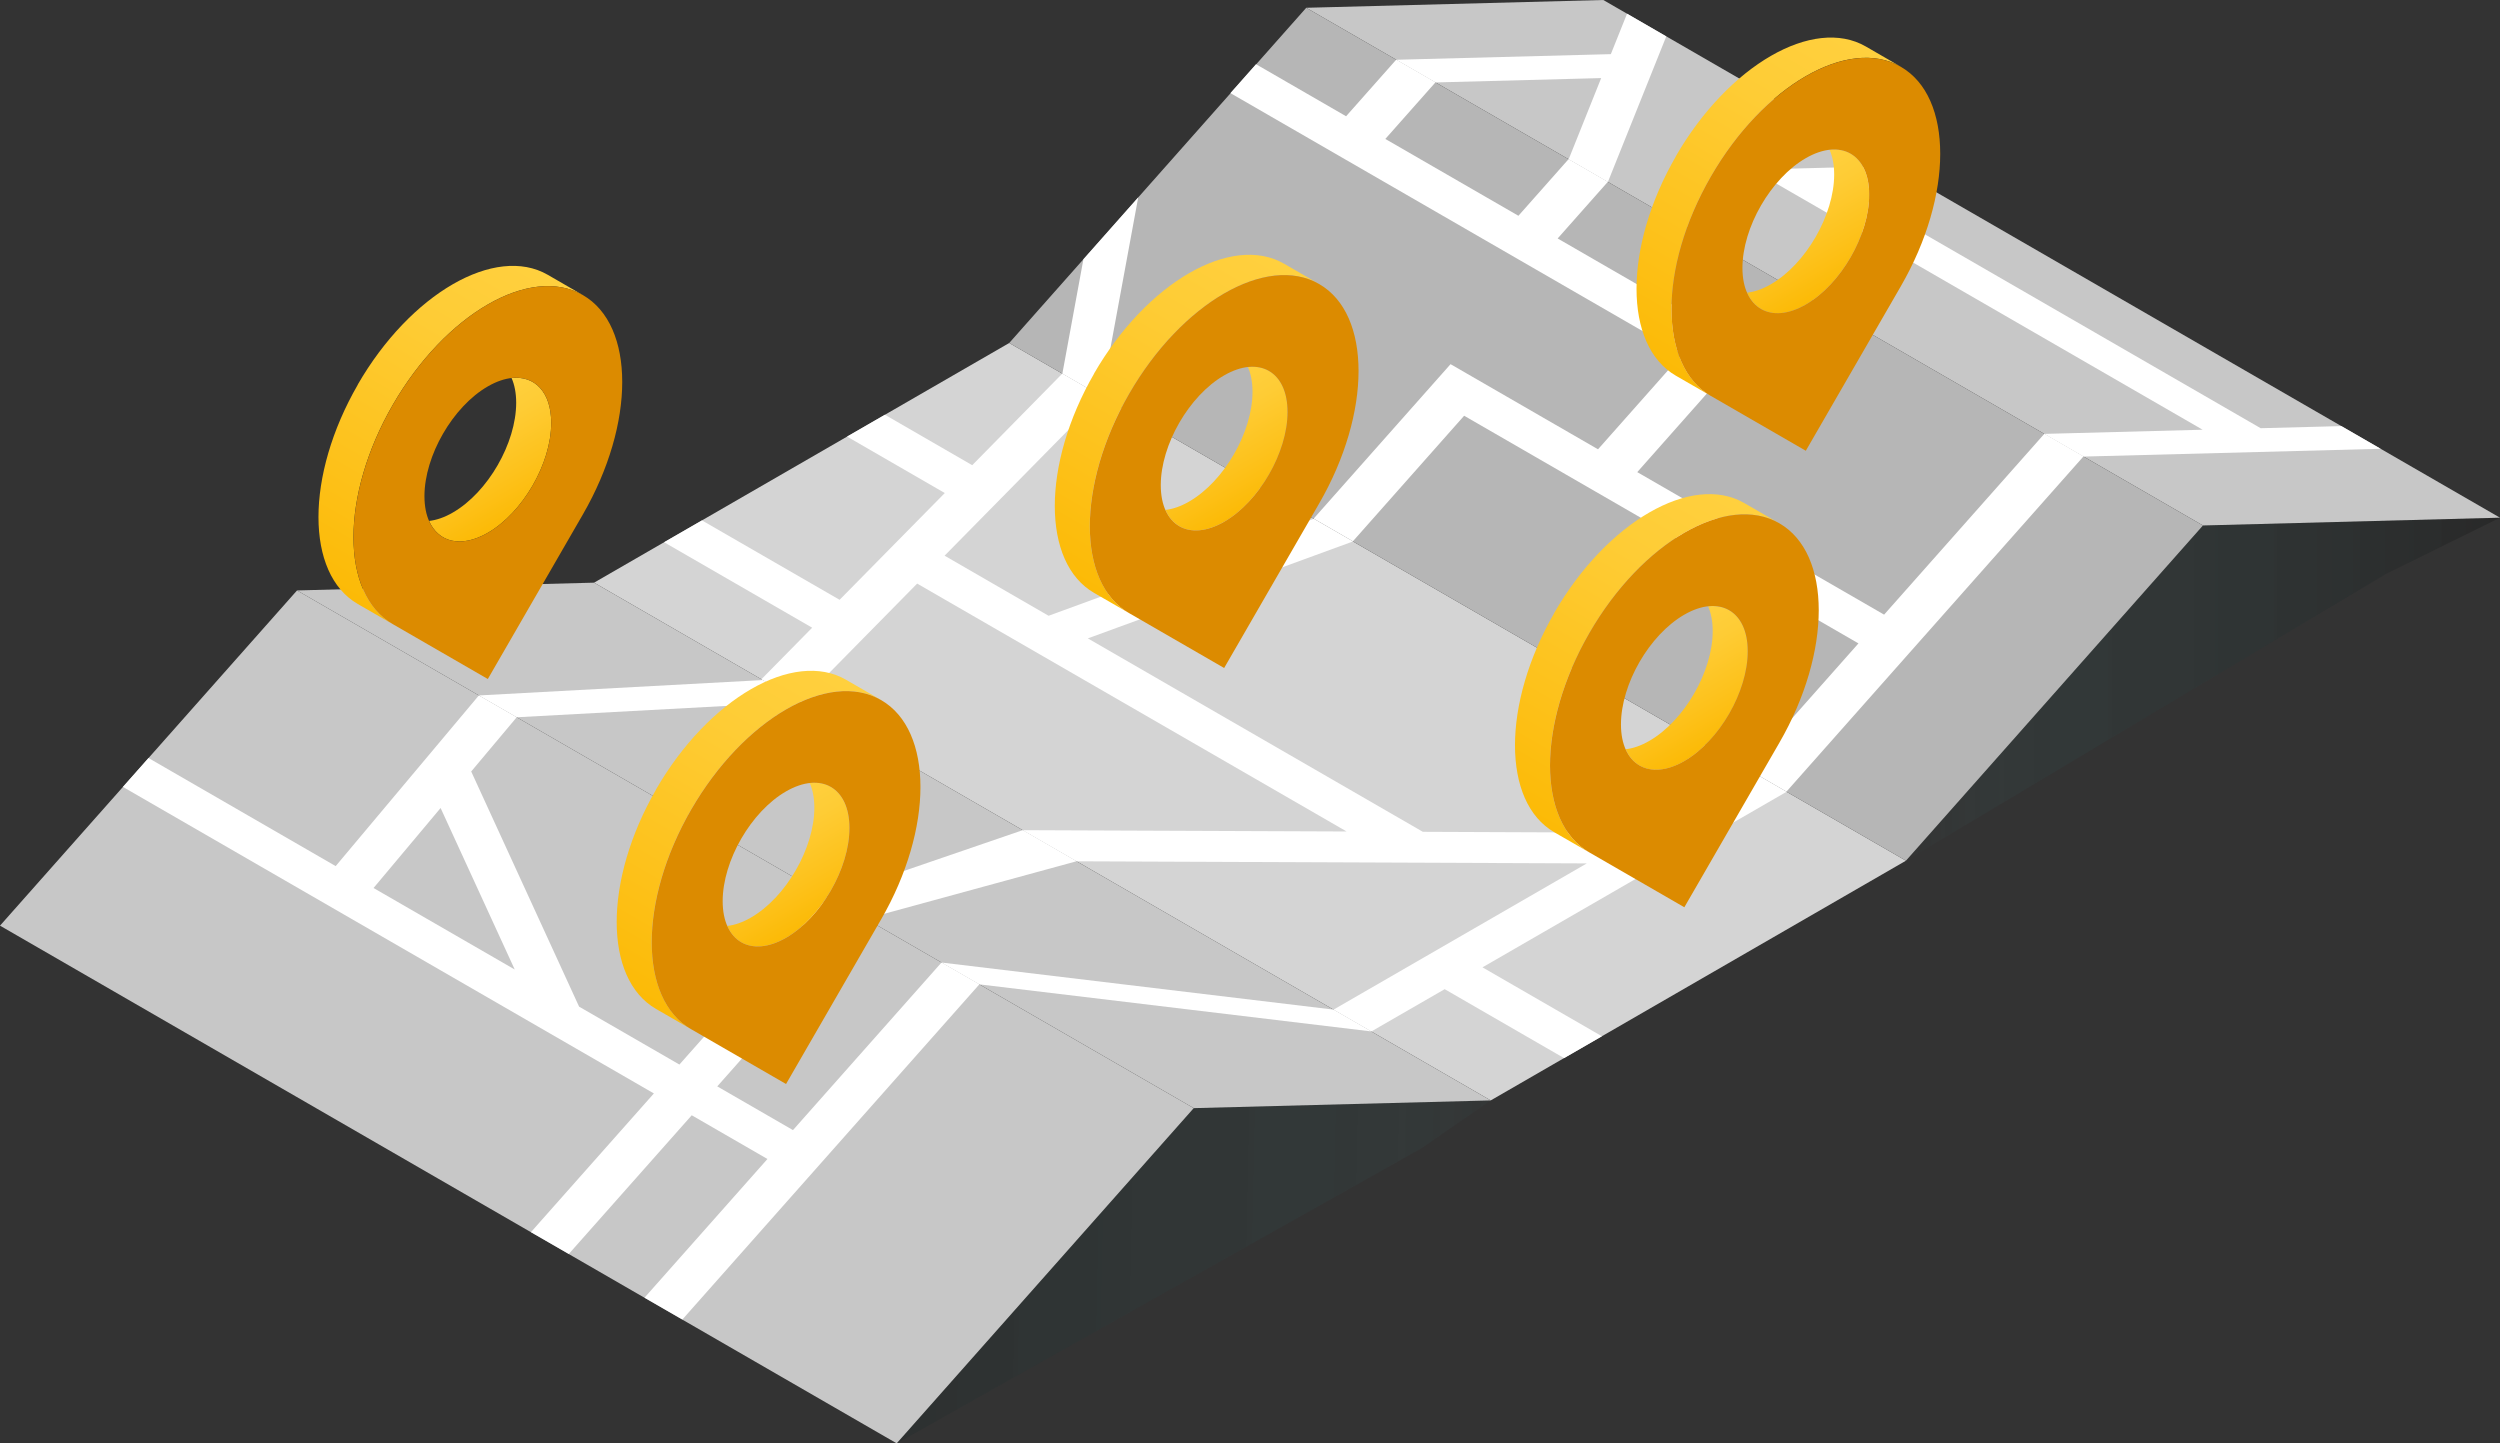
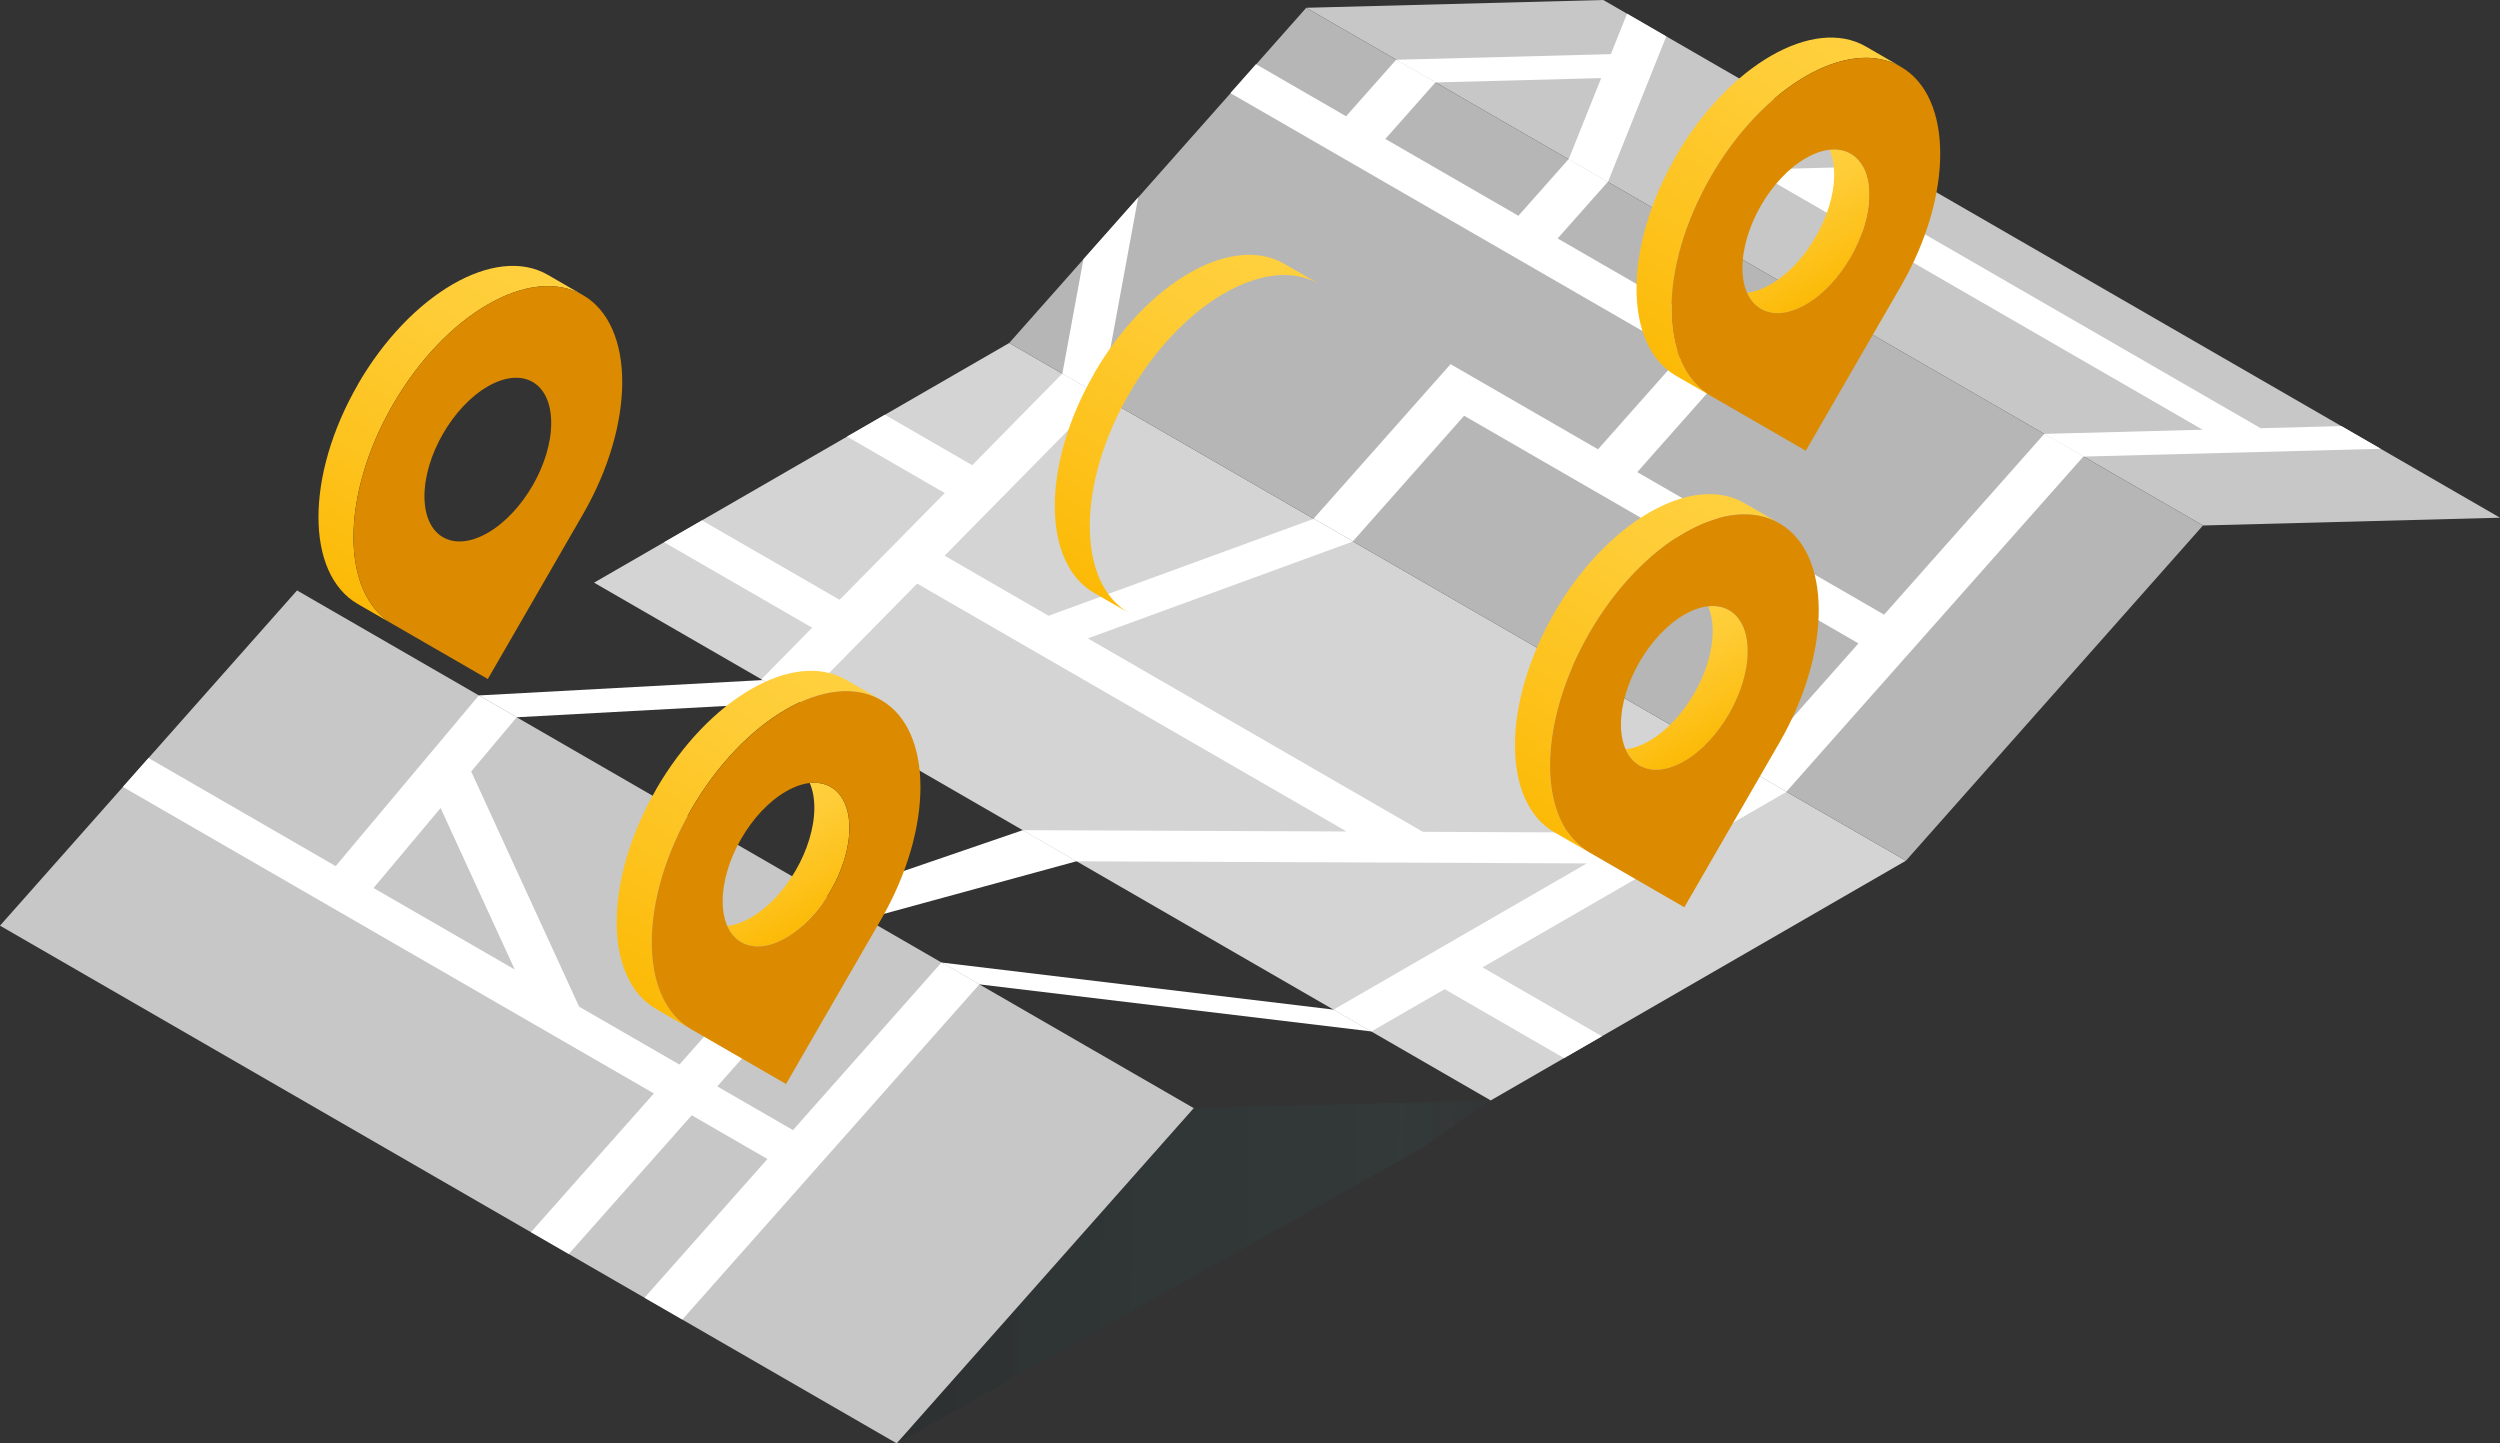
<svg xmlns="http://www.w3.org/2000/svg" xmlns:xlink="http://www.w3.org/1999/xlink" id="_レイヤー_2" viewBox="0 0 379.08 218.86">
  <rect x="0" y="0" width="379.08" height="218.86" fill="#333333" stroke="none" />
  <defs>
    <style>.cls-1{fill:url(#linear-gradient);}.cls-2{fill:#fff;}.cls-3{fill:#b6b6b6;}.cls-4{fill:#c7c7c7;}.cls-5{fill:#dc8b00;}.cls-6{fill:#d4d4d4;}.cls-7{fill:url(#Dégradé_sans_nom_50-2);}.cls-7,.cls-8{opacity:.5;}.cls-9{fill:url(#linear-gradient-8);}.cls-10{fill:url(#linear-gradient-9);}.cls-11{fill:url(#linear-gradient-3);}.cls-12{fill:url(#linear-gradient-4);}.cls-13{fill:url(#linear-gradient-2);}.cls-14{fill:url(#linear-gradient-6);}.cls-15{fill:url(#linear-gradient-7);}.cls-16{fill:url(#linear-gradient-5);}.cls-17{fill:url(#linear-gradient-10);}.cls-8{fill:url(#Dégradé_sans_nom_50);}</style>
    <linearGradient id="Dégradé_sans_nom_50" x1="232.44" y1="193.94" x2="106.81" y2="191.3" gradientUnits="userSpaceOnUse">
      <stop offset="0" stop-color="#fff" stop-opacity="0" />
      <stop offset=".03" stop-color="#4bb6b5" stop-opacity=".03" />
      <stop offset=".22" stop-color="#2b6969" stop-opacity=".18" />
      <stop offset="1" stop-color="#000" stop-opacity=".4" />
    </linearGradient>
    <linearGradient id="Dégradé_sans_nom_50-2" x1="289" y1="104.5" x2="379.08" y2="104.5" xlink:href="#Dégradé_sans_nom_50" />
    <linearGradient id="linear-gradient" x1="181.16" y1="60.3" x2="190.43" y2="76.34" gradientUnits="userSpaceOnUse">
      <stop offset="0" stop-color="#ffd03e" />
      <stop offset=".26" stop-color="#fecc35" />
      <stop offset=".68" stop-color="#fdc21c" />
      <stop offset="1" stop-color="#fcba06" />
    </linearGradient>
    <linearGradient id="linear-gradient-2" x1="-3658.33" y1="37.37" x2="-3629.51" y2="87.28" gradientTransform="translate(-3468.16) rotate(-180) scale(1 -1)" xlink:href="#linear-gradient" />
    <linearGradient id="linear-gradient-3" x1="269.37" y1="27.36" x2="278.63" y2="43.4" xlink:href="#linear-gradient" />
    <linearGradient id="linear-gradient-4" x1="-3746.53" y1="4.43" x2="-3717.72" y2="54.34" gradientTransform="translate(-3468.16) rotate(-180) scale(1 -1)" xlink:href="#linear-gradient" />
    <linearGradient id="linear-gradient-5" x1="250.95" y1="96.58" x2="260.21" y2="112.63" xlink:href="#linear-gradient" />
    <linearGradient id="linear-gradient-6" x1="-3728.11" y1="73.66" x2="-3699.29" y2="123.56" gradientTransform="translate(-3468.16) rotate(-180) scale(1 -1)" xlink:href="#linear-gradient" />
    <linearGradient id="linear-gradient-7" x1="69.51" y1="61.97" x2="78.77" y2="78.01" xlink:href="#linear-gradient" />
    <linearGradient id="linear-gradient-8" x1="-3546.67" y1="39.04" x2="-3517.86" y2="88.95" gradientTransform="translate(-3468.16) rotate(-180) scale(1 -1)" xlink:href="#linear-gradient" />
    <linearGradient id="linear-gradient-9" x1="114.73" y1="123.38" x2="123.99" y2="139.42" xlink:href="#linear-gradient" />
    <linearGradient id="linear-gradient-10" x1="-3591.89" y1="100.45" x2="-3563.08" y2="150.36" gradientTransform="translate(-3468.16) rotate(-180) scale(1 -1)" xlink:href="#linear-gradient" />
  </defs>
  <g id="_コンポジション">
    <g>
      <g>
        <g>
          <polygon class="cls-6" points="226.04 166.86 90.08 88.35 153.03 52.01 289 130.51 226.04 166.86" />
-           <polygon class="cls-4" points="181.01 168.03 45.04 89.53 90.08 88.35 226.04 166.86 181.01 168.03" />
          <polygon class="cls-4" points="135.97 218.86 0 140.36 45.04 89.53 181.01 168.03 135.97 218.86" />
          <polygon class="cls-4" points="334.04 79.68 198.07 1.18 243.11 0 379.08 78.5 334.04 79.68" />
          <polygon class="cls-3" points="289 130.51 153.03 52.01 198.07 1.18 334.04 79.68 289 130.51" />
        </g>
        <polygon class="cls-8" points="181.01 168.03 135.97 218.86 215.49 174.15 226.04 166.86 181.01 168.03" />
-         <polygon class="cls-7" points="334.04 79.68 289 130.51 361.79 87.03 379.08 78.5 334.04 79.68" />
        <polygon class="cls-2" points="270.9 120.06 265.16 116.74 248.67 126.27 215.75 126.13 164.95 96.8 205.16 82.1 199.21 78.67 159 93.37 143.23 84.26 167.03 60.09 161.08 56.65 147.42 70.54 134.18 62.89 128.44 66.2 143.26 74.76 127.31 90.95 106.44 78.91 100.7 82.22 123.15 95.18 115.45 103 121.4 106.44 139.07 88.49 204.19 126.08 155.07 125.88 163.25 130.6 240.61 130.92 202.21 153.09 207.94 156.4 219.06 149.99 237.16 160.44 242.9 157.13 224.79 146.68 270.9 120.06" />
        <path class="cls-2" d="M202.21,153.09l-59.45-7.14,5.74,3.31,59.45,7.14-5.74-3.31ZM72.62,105.45l5.74,3.31,43.04-2.33-5.74-3.31-43.04,2.33Zm82.46,20.43l-29.53,10.13,5.74,3.31,31.96-8.73-8.17-4.72Z" />
        <path class="cls-2" d="M142.76,145.95l-22.52,25.41-11.48-6.63,22.52-25.41-5.74-3.31-22.52,25.41-15.21-8.78-16.36-35.66,6.9-8.22-5.74-3.31-21.71,25.88-28.38-16.39-3.88,4.38,80.51,46.48-18.64,21.03,5.74,3.31,18.64-21.03,11.48,6.63-18.64,21.03,5.74,3.31,45.04-50.83-5.74-3.31Zm-75.95-23.43l11.24,24.49-21.41-12.36,10.17-12.13Z" />
        <path class="cls-2" d="M244.25,8.21l-32.52,.85,5.95,3.44,25.11-.66-4.93,12.31,5.95,3.44,8.85-22.07-5.95-3.44-2.46,6.14Zm110.78,56.4l-12.24,.32-62.35-36,12.24-.32-5.95-3.44-21.04,.55,5.95,3.44,62.35,36-24,.63,5.95,3.44,45.04-1.18-5.95-3.44Z" />
        <path class="cls-2" d="M161.08,56.65l5.95,3.44,5.56-30.16-8.31,9.38-3.19,17.34Zm148.9,9.14l-24.29,27.41-37.43-21.61,16.68-18.83-28.75-16.6,7.61-8.59-5.95-3.44-7.61,8.59h0l-20.18-11.65,7.61-8.59-5.95-3.44-7.61,8.59h0l-13.66-7.89-3.88,4.38,68.54,39.57-12.8,14.44-22.36-12.91-20.75,23.41,5.95,3.44,16.86-19.03,59.79,34.52-16.86,19.03,5.95,3.44,45.04-50.83-5.95-3.44Z" />
      </g>
      <g>
-         <path class="cls-1" d="M189.92,59.4c0-1.47-.25-2.73-.7-3.75,3.53-.39,6.01,2.16,6.01,6.82,0,6.13-4.3,13.58-9.61,16.65-4.04,2.33-7.48,1.45-8.91-1.8,1.11-.12,2.33-.53,3.6-1.27,5.31-3.06,9.61-10.52,9.61-16.65Z" />
        <path class="cls-13" d="M165.9,56.63c7.96-13.78,20.85-21.23,28.81-16.64l5.31,3.07c-7.96-4.6-20.86,2.86-28.81,16.64-7.95,13.77-7.95,28.65-.01,33.26l-5.29-3.05c-7.96-4.59-7.96-19.49,0-33.27Z" />
-         <path class="cls-5" d="M171.21,92.97l14.41,8.32,14.41-24.95c7.96-13.78,7.96-28.68,0-33.27-7.96-4.6-20.86,2.86-28.81,16.64-7.95,13.78-7.96,28.68,0,33.27Zm4.8-19.4c0-6.13,4.3-13.59,9.61-16.65,5.31-3.06,9.61-.58,9.61,5.55s-4.3,13.58-9.61,16.65c-5.31,3.06-9.61,.58-9.61-5.55Z" />
      </g>
      <g>
        <path class="cls-11" d="M278.12,26.46c0-1.47-.25-2.73-.7-3.75,3.53-.39,6.01,2.16,6.01,6.82,0,6.13-4.3,13.58-9.61,16.65-4.04,2.33-7.48,1.45-8.91-1.8,1.11-.12,2.33-.53,3.6-1.27,5.31-3.06,9.61-10.52,9.61-16.65Z" />
        <path class="cls-12" d="M254.11,23.69c7.96-13.78,20.85-21.23,28.81-16.64l5.31,3.07c-7.96-4.6-20.86,2.86-28.81,16.64-7.95,13.77-7.95,28.65-.01,33.26l-5.29-3.05c-7.96-4.59-7.96-19.49,0-33.27Z" />
        <path class="cls-5" d="M259.41,60.03l14.41,8.32,14.41-24.95c7.96-13.78,7.96-28.68,0-33.27-7.96-4.6-20.86,2.86-28.81,16.64-7.95,13.78-7.96,28.68,0,33.27Zm4.8-19.4c0-6.13,4.3-13.59,9.61-16.65,5.31-3.06,9.61-.58,9.61,5.55s-4.3,13.58-9.61,16.65c-5.31,3.06-9.61,.58-9.61-5.55Z" />
      </g>
      <g>
        <path class="cls-16" d="M259.7,95.69c0-1.47-.25-2.73-.7-3.75,3.53-.39,6.01,2.16,6.01,6.82,0,6.13-4.3,13.58-9.61,16.65-4.04,2.33-7.48,1.45-8.91-1.8,1.11-.12,2.33-.53,3.6-1.27,5.31-3.06,9.61-10.52,9.61-16.65Z" />
        <path class="cls-14" d="M235.68,92.92c7.96-13.78,20.85-21.23,28.81-16.64l5.31,3.07c-7.96-4.6-20.86,2.86-28.81,16.64-7.95,13.77-7.95,28.65-.01,33.26l-5.29-3.05c-7.96-4.59-7.96-19.49,0-33.27Z" />
        <path class="cls-5" d="M240.99,129.25l14.41,8.32,14.41-24.95c7.96-13.78,7.96-28.68,0-33.27-7.96-4.6-20.86,2.86-28.81,16.64-7.95,13.78-7.96,28.68,0,33.27Zm4.8-19.4c0-6.13,4.3-13.59,9.61-16.65,5.31-3.06,9.61-.58,9.61,5.55s-4.3,13.58-9.61,16.65c-5.31,3.06-9.61,.58-9.61-5.55Z" />
      </g>
      <g>
-         <path class="cls-15" d="M78.27,61.07c0-1.47-.25-2.73-.7-3.75,3.53-.39,6.01,2.16,6.01,6.82,0,6.13-4.3,13.58-9.61,16.65-4.04,2.33-7.48,1.45-8.91-1.8,1.11-.12,2.33-.53,3.6-1.27,5.31-3.06,9.61-10.52,9.61-16.65Z" />
        <path class="cls-9" d="M54.25,58.31c7.96-13.78,20.85-21.23,28.81-16.64l5.31,3.07c-7.96-4.6-20.86,2.86-28.81,16.64-7.95,13.77-7.95,28.65-.01,33.26l-5.29-3.05c-7.96-4.59-7.96-19.49,0-33.27Z" />
        <path class="cls-5" d="M59.56,94.64l14.41,8.32,14.41-24.95c7.96-13.78,7.96-28.68,0-33.27-7.96-4.6-20.86,2.86-28.81,16.64-7.95,13.78-7.96,28.68,0,33.27Zm4.8-19.4c0-6.13,4.3-13.59,9.61-16.65,5.31-3.06,9.61-.58,9.61,5.55s-4.3,13.58-9.61,16.65c-5.31,3.06-9.61,.58-9.61-5.55Z" />
      </g>
      <g>
        <path class="cls-10" d="M123.48,122.48c0-1.47-.25-2.73-.7-3.75,3.53-.39,6.01,2.16,6.01,6.82,0,6.13-4.3,13.58-9.61,16.65-4.04,2.33-7.48,1.45-8.91-1.8,1.11-.12,2.33-.53,3.6-1.27,5.31-3.06,9.61-10.52,9.61-16.65Z" />
        <path class="cls-17" d="M99.47,119.71c7.96-13.78,20.85-21.23,28.81-16.64l5.31,3.07c-7.96-4.6-20.86,2.86-28.81,16.64-7.95,13.77-7.95,28.65-.01,33.26l-5.29-3.05c-7.96-4.59-7.96-19.49,0-33.27Z" />
        <path class="cls-5" d="M104.78,156.05l14.41,8.32,14.41-24.95c7.96-13.78,7.96-28.68,0-33.27-7.96-4.6-20.86,2.86-28.81,16.64-7.95,13.78-7.96,28.68,0,33.27Zm4.8-19.4c0-6.13,4.3-13.59,9.61-16.65,5.31-3.06,9.61-.58,9.61,5.55s-4.3,13.58-9.61,16.65c-5.31,3.06-9.61,.58-9.61-5.55Z" />
      </g>
    </g>
  </g>
</svg>